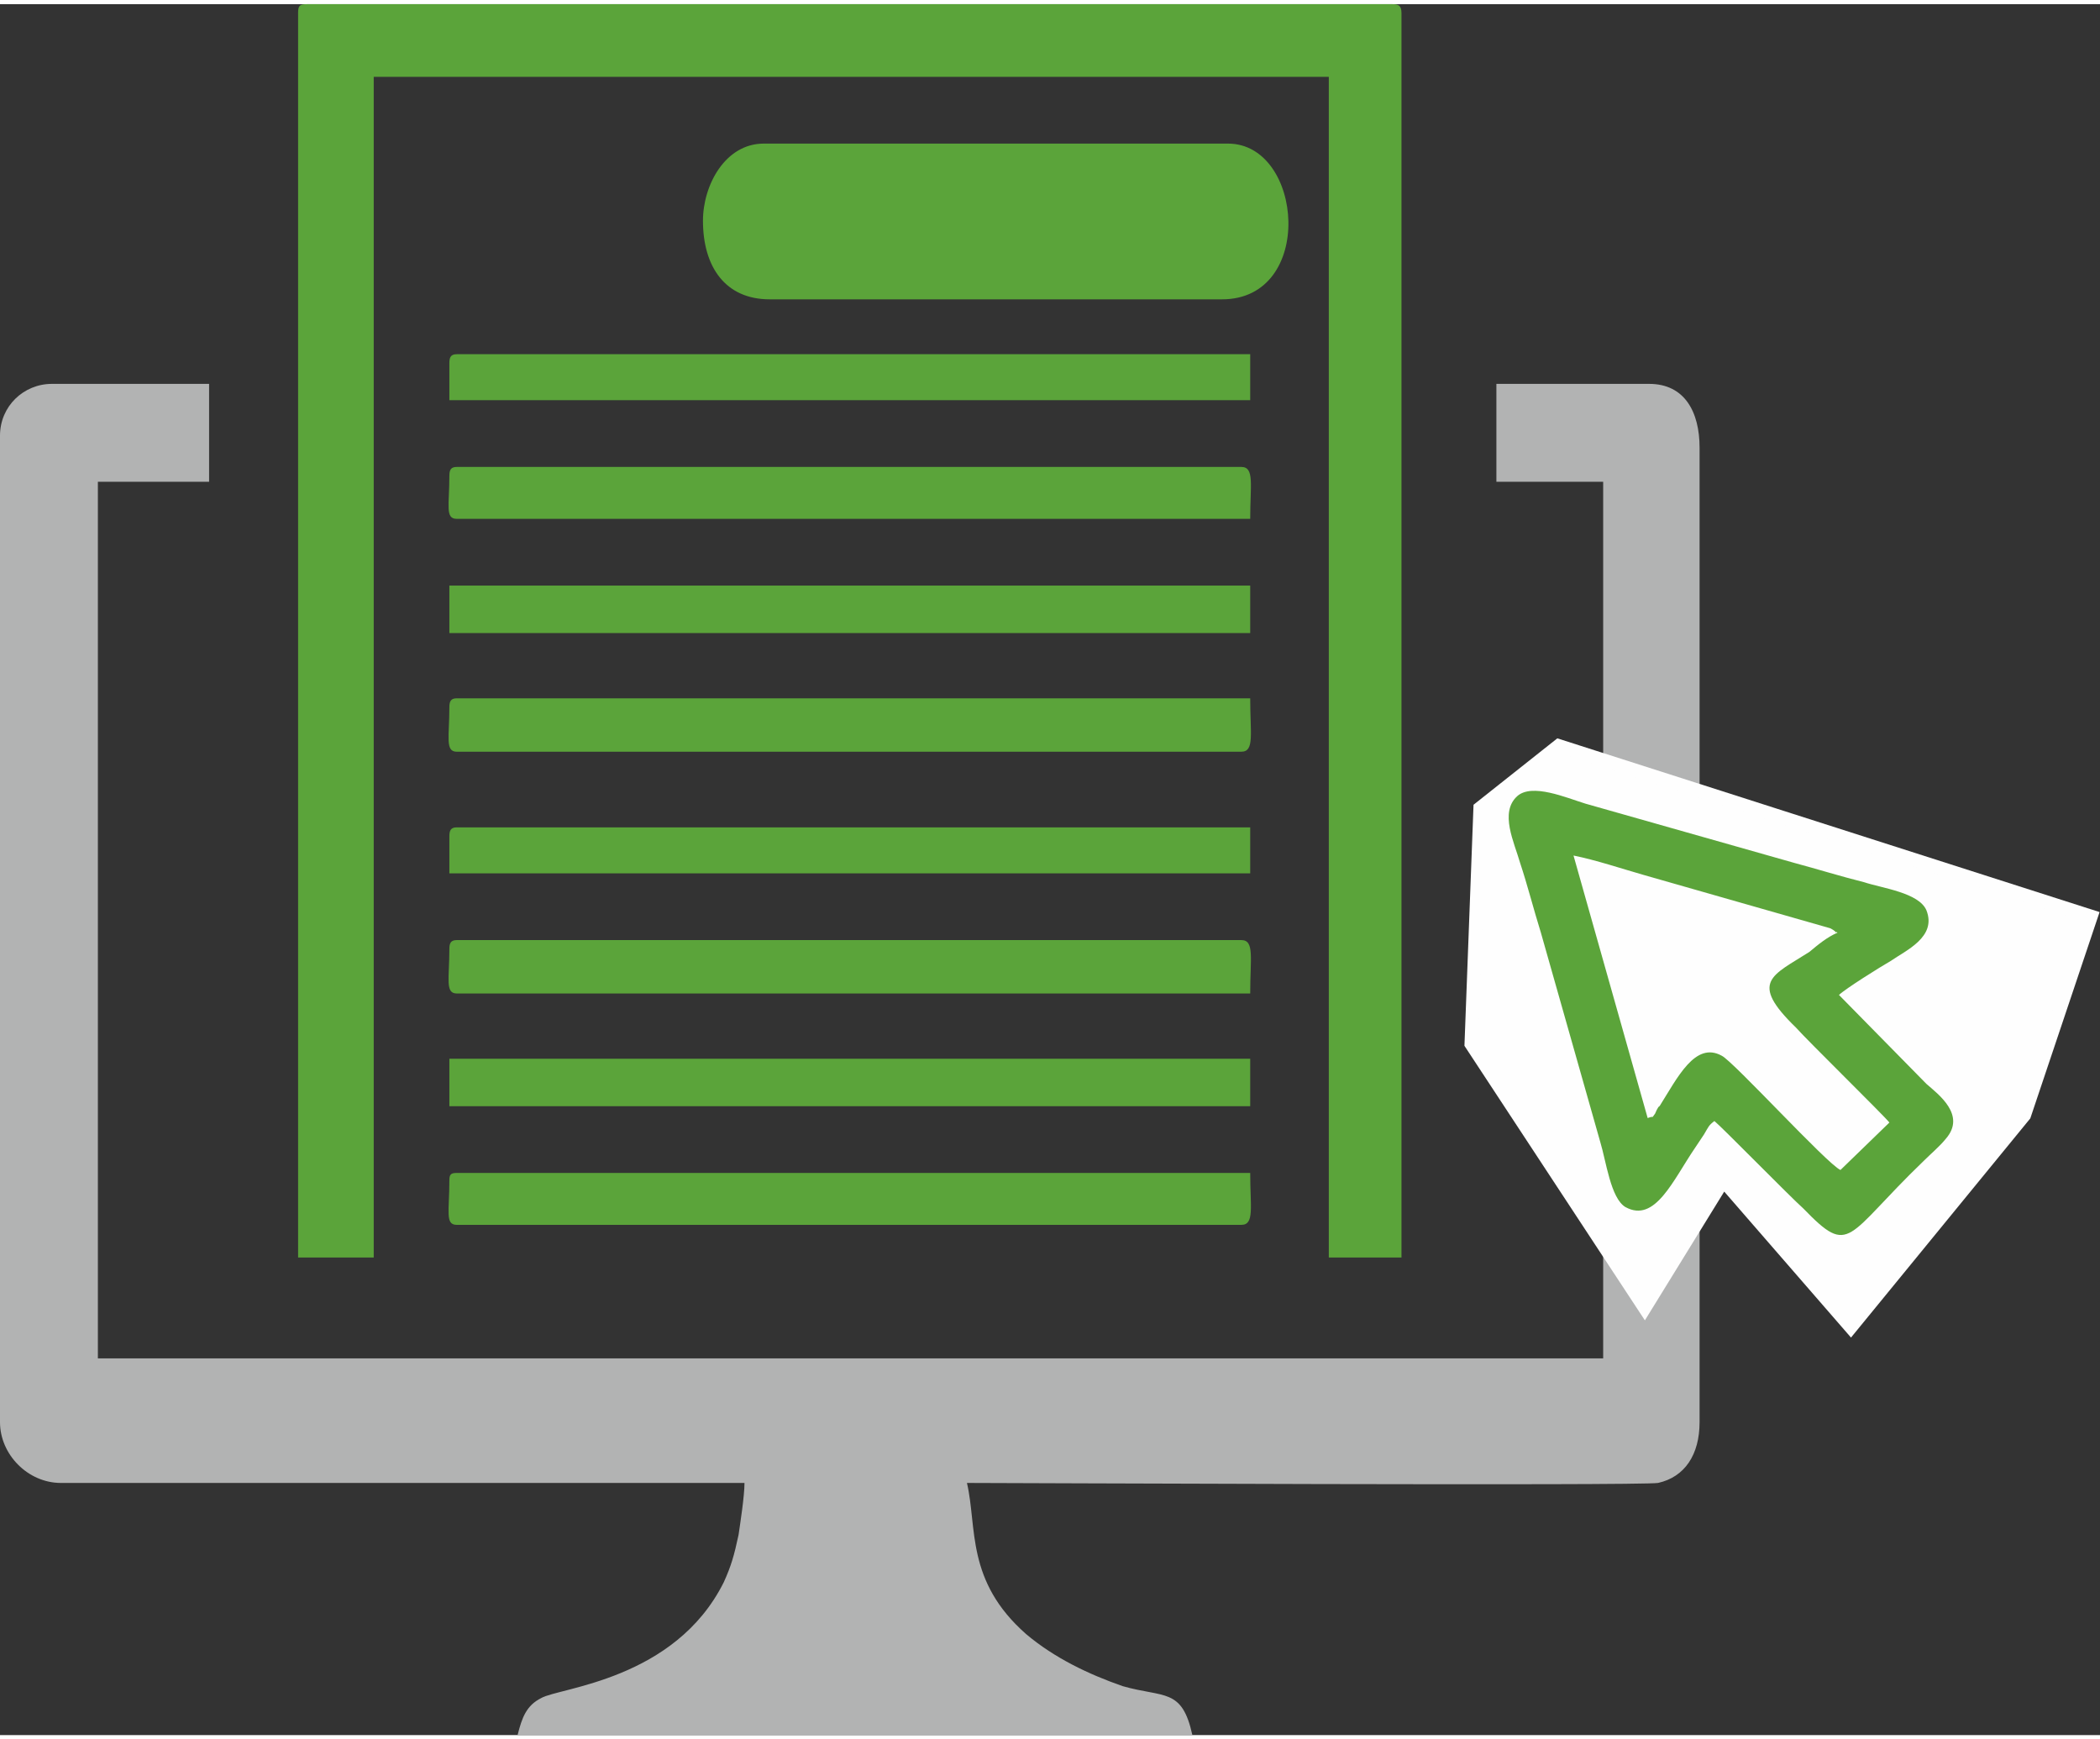
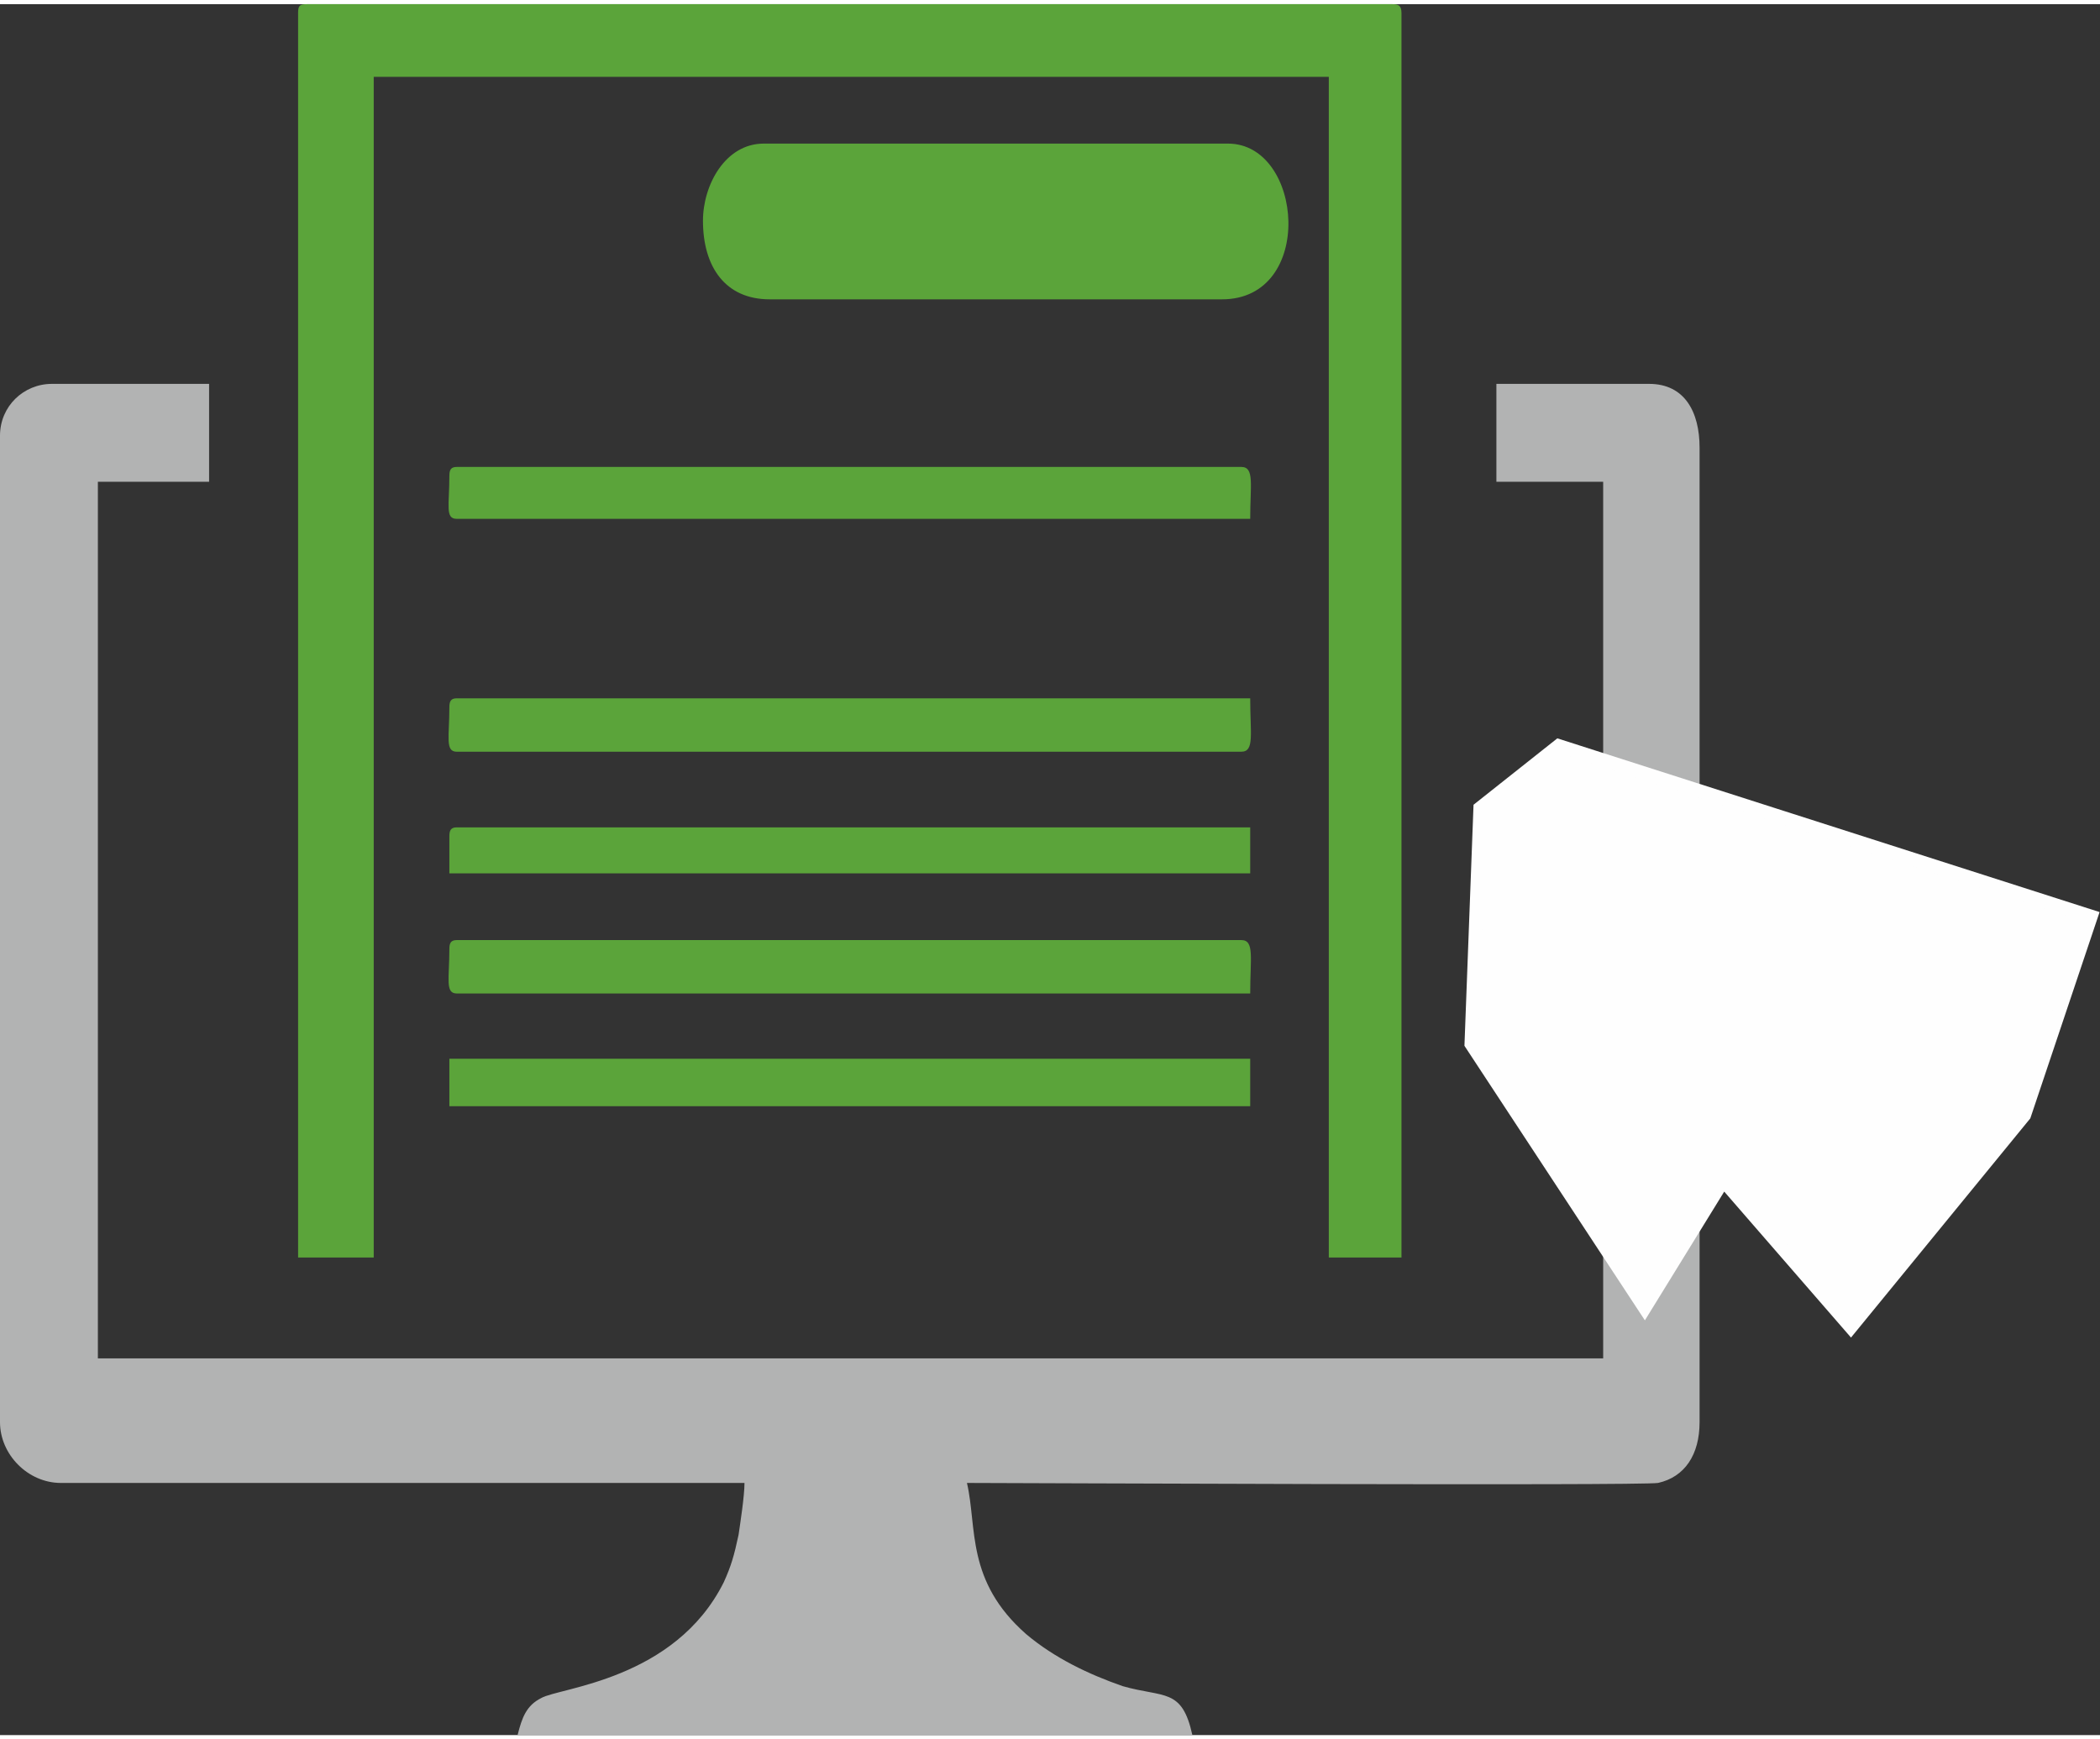
<svg xmlns="http://www.w3.org/2000/svg" xml:space="preserve" width="64px" height="53px" version="1.1" style="shape-rendering:geometricPrecision; text-rendering:geometricPrecision; image-rendering:optimizeQuality; fill-rule:evenodd; clip-rule:evenodd" viewBox="0 0 14.16 11.67">
  <rect x="0" y="0" width="14.16" height="11.67" fill="#333333" stroke="none" />
  <defs>
    <style type="text/css">
   
    .str0 {stroke:#FEFEFE;stroke-width:0.09;stroke-miterlimit:22.926}
    .fil2 {fill:#FEFEFE}
    .fil0 {fill:#B2B3B3}
    .fil1 {fill:#5BA43A}
   
  </style>
  </defs>
  <g id="Слой_x0020_1">
    <g id="_2129645960416">
      <path class="fil0" d="M0 2.91l0 6.65c0,0.22 0.19,0.41 0.41,0.41l4.61 0c0,0.09 -0.03,0.28 -0.04,0.35 -0.03,0.14 -0.05,0.21 -0.1,0.32 -0.33,0.66 -1.11,0.71 -1.23,0.78 -0.1,0.05 -0.13,0.13 -0.16,0.25l4.55 0c-0.07,-0.32 -0.19,-0.25 -0.47,-0.33 -0.23,-0.08 -0.46,-0.19 -0.65,-0.35 -0.41,-0.36 -0.33,-0.72 -0.4,-1.02 0.23,0 4.54,0.02 4.66,0 0.18,-0.04 0.28,-0.19 0.28,-0.41l0 -6.57c0,-0.24 -0.1,-0.43 -0.34,-0.43l-1.03 0 0 0.66 0.72 0 0 5.91 -10.15 0 0 -5.91 0.75 0 0 -0.66 -1.06 0c-0.19,0 -0.35,0.15 -0.35,0.35z" />
      <path class="fil1" d="M2.01 0.06l0 8.39 0.51 0 0 -7.96 6.44 0 0 7.96 0.49 0 0 -8.39c0,-0.05 -0.02,-0.06 -0.06,-0.06l-7.32 0c-0.05,0 -0.06,0.01 -0.06,0.06z" />
      <path class="fil1" d="M4.74 1.46c0,0.31 0.15,0.53 0.45,0.53l3.05 0c0.63,0 0.55,-1.05 0.04,-1.05l-3.13 0c-0.26,0 -0.41,0.28 -0.41,0.52z" />
      <path class="fil1" d="M3.03 3.18c0,0.2 -0.03,0.29 0.05,0.29l5.35 0c0,-0.23 0.03,-0.35 -0.06,-0.35l-5.29 0c-0.04,0 -0.05,0.02 -0.05,0.06z" />
      <path class="fil1" d="M3.03 4.74c0,0.2 -0.03,0.3 0.05,0.3l5.29 0c0.09,0 0.06,-0.12 0.06,-0.36l-5.35 0c-0.04,0 -0.05,0.02 -0.05,0.06z" />
-       <polygon class="fil1" points="3.03,4.24 8.43,4.24 8.43,3.92 3.03,3.92 " />
-       <path class="fil1" d="M3.03 2.42l0 0.25 5.4 0 0 -0.31 -5.35 0c-0.04,0 -0.05,0.02 -0.05,0.06z" />
      <g>
        <polygon class="fil2 str0" points="14.1,6.15 13.65,7.49 12.48,8.92 11.62,7.93 11.09,8.79 9.92,7.01 9.98,5.42 10.51,5 " />
-         <path class="fil1" d="M11.56 7.53c0.05,0.04 0.51,0.51 0.6,0.59 0.32,0.33 0.28,0.19 0.81,-0.32 0.05,-0.05 0.11,-0.1 0.15,-0.15 0.14,-0.16 -0.05,-0.3 -0.13,-0.37l-0.59 -0.6c0.04,-0.04 0.28,-0.19 0.35,-0.23 0.1,-0.07 0.31,-0.16 0.24,-0.34 -0.05,-0.12 -0.3,-0.15 -0.42,-0.19 -0.16,-0.04 -0.32,-0.09 -0.47,-0.13l-1.41 -0.4c-0.13,-0.04 -0.36,-0.14 -0.46,-0.05 -0.12,0.11 -0.02,0.31 0.02,0.45 0.05,0.15 0.09,0.31 0.14,0.47l0.4 1.41c0.04,0.13 0.07,0.38 0.17,0.44 0.2,0.11 0.32,-0.18 0.47,-0.4 0.02,-0.03 0.04,-0.06 0.06,-0.09 0.03,-0.05 0.03,-0.06 0.07,-0.09zm-0.45 -0.02c0.05,-0.02 0.02,0.01 0.05,-0.03 0,0 0.02,-0.05 0.03,-0.05 0.12,-0.19 0.24,-0.44 0.42,-0.34 0.08,0.04 0.71,0.73 0.8,0.77l0.33 -0.32c-0.04,-0.05 -0.55,-0.55 -0.63,-0.64 -0.32,-0.31 -0.16,-0.35 0.09,-0.51 0.06,-0.05 0.12,-0.1 0.19,-0.13 0,0 -0.01,-0.01 -0.01,0 0,0 0,-0.01 -0.04,-0.03l-1.26 -0.36c-0.14,-0.04 -0.32,-0.1 -0.47,-0.13l0.5 1.77z" />
      </g>
      <path class="fil1" d="M3.03 6.37c0,0.2 -0.03,0.3 0.05,0.3l5.35 0c0,-0.24 0.03,-0.36 -0.06,-0.36l-5.29 0c-0.04,0 -0.05,0.02 -0.05,0.06z" />
-       <path class="fil1" d="M3.03 7.93c0,0.21 -0.03,0.3 0.05,0.3l5.29 0c0.09,0 0.06,-0.12 0.06,-0.35l-5.35 0c-0.04,0 -0.05,0.01 -0.05,0.05z" />
      <polygon class="fil1" points="3.03,7.43 8.43,7.43 8.43,7.11 3.03,7.11 " />
      <path class="fil1" d="M3.03 5.61l0 0.25 5.4 0 0 -0.31 -5.35 0c-0.04,0 -0.05,0.02 -0.05,0.06z" />
    </g>
  </g>
</svg>